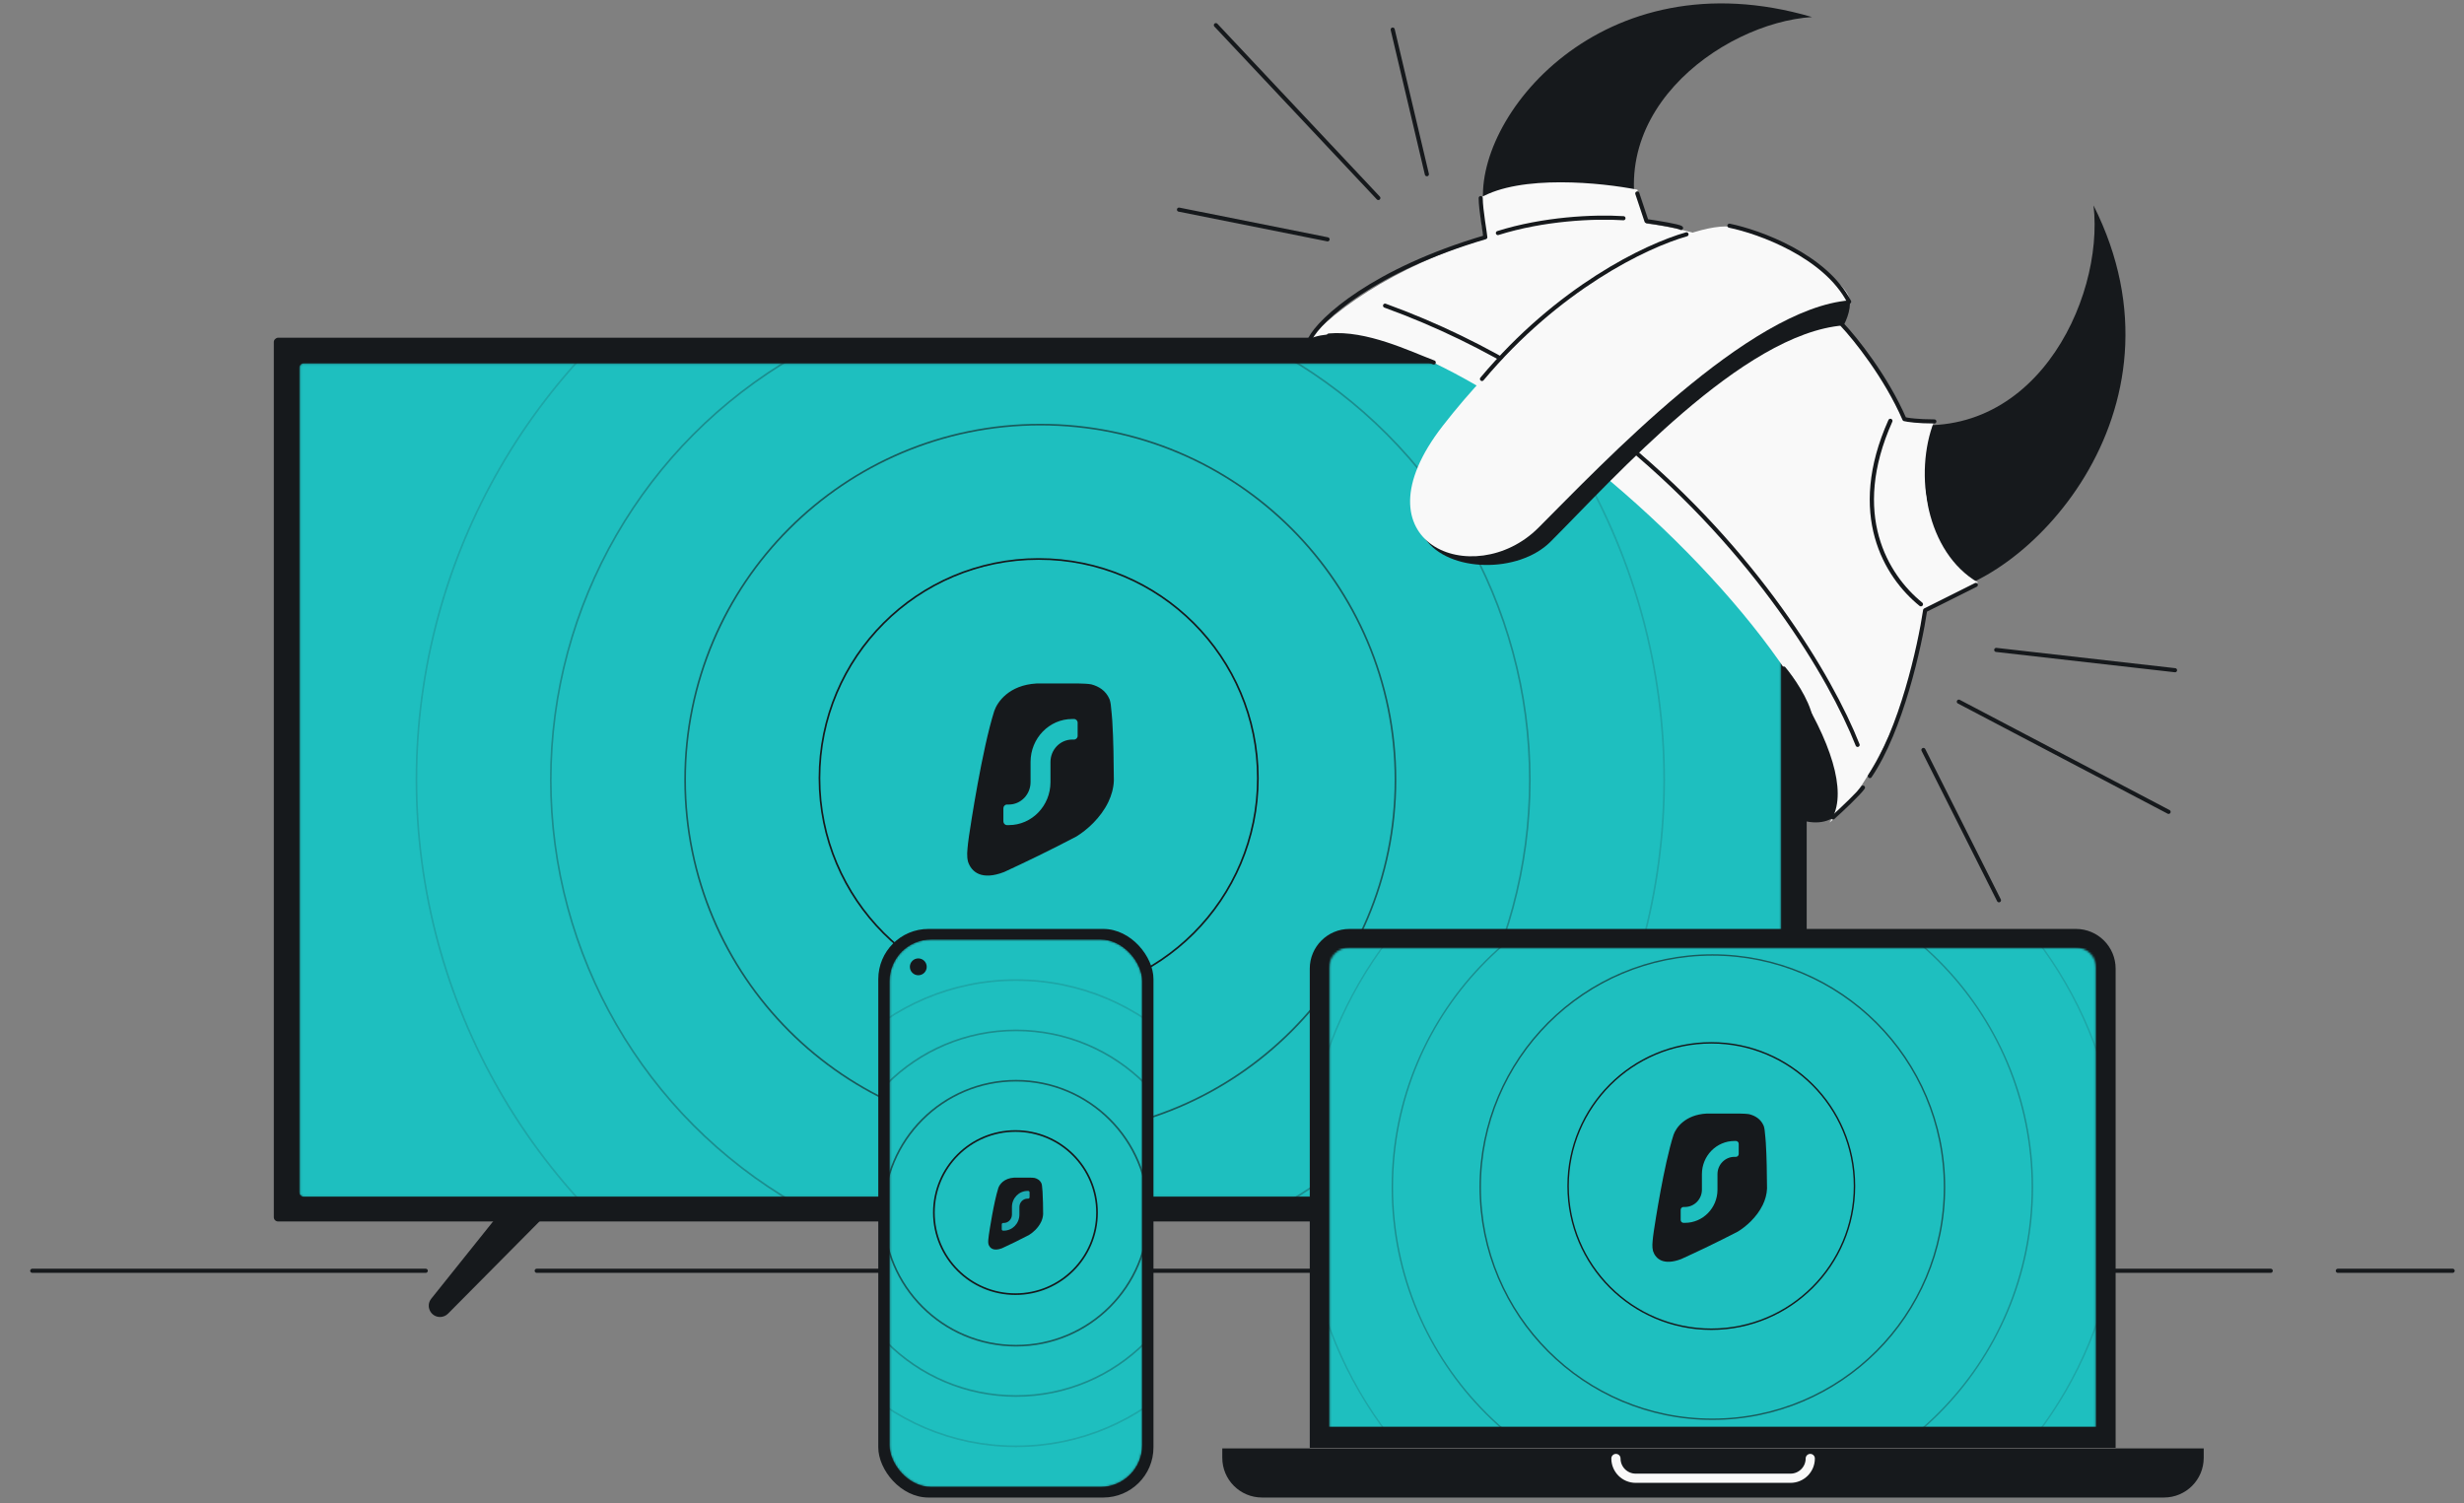
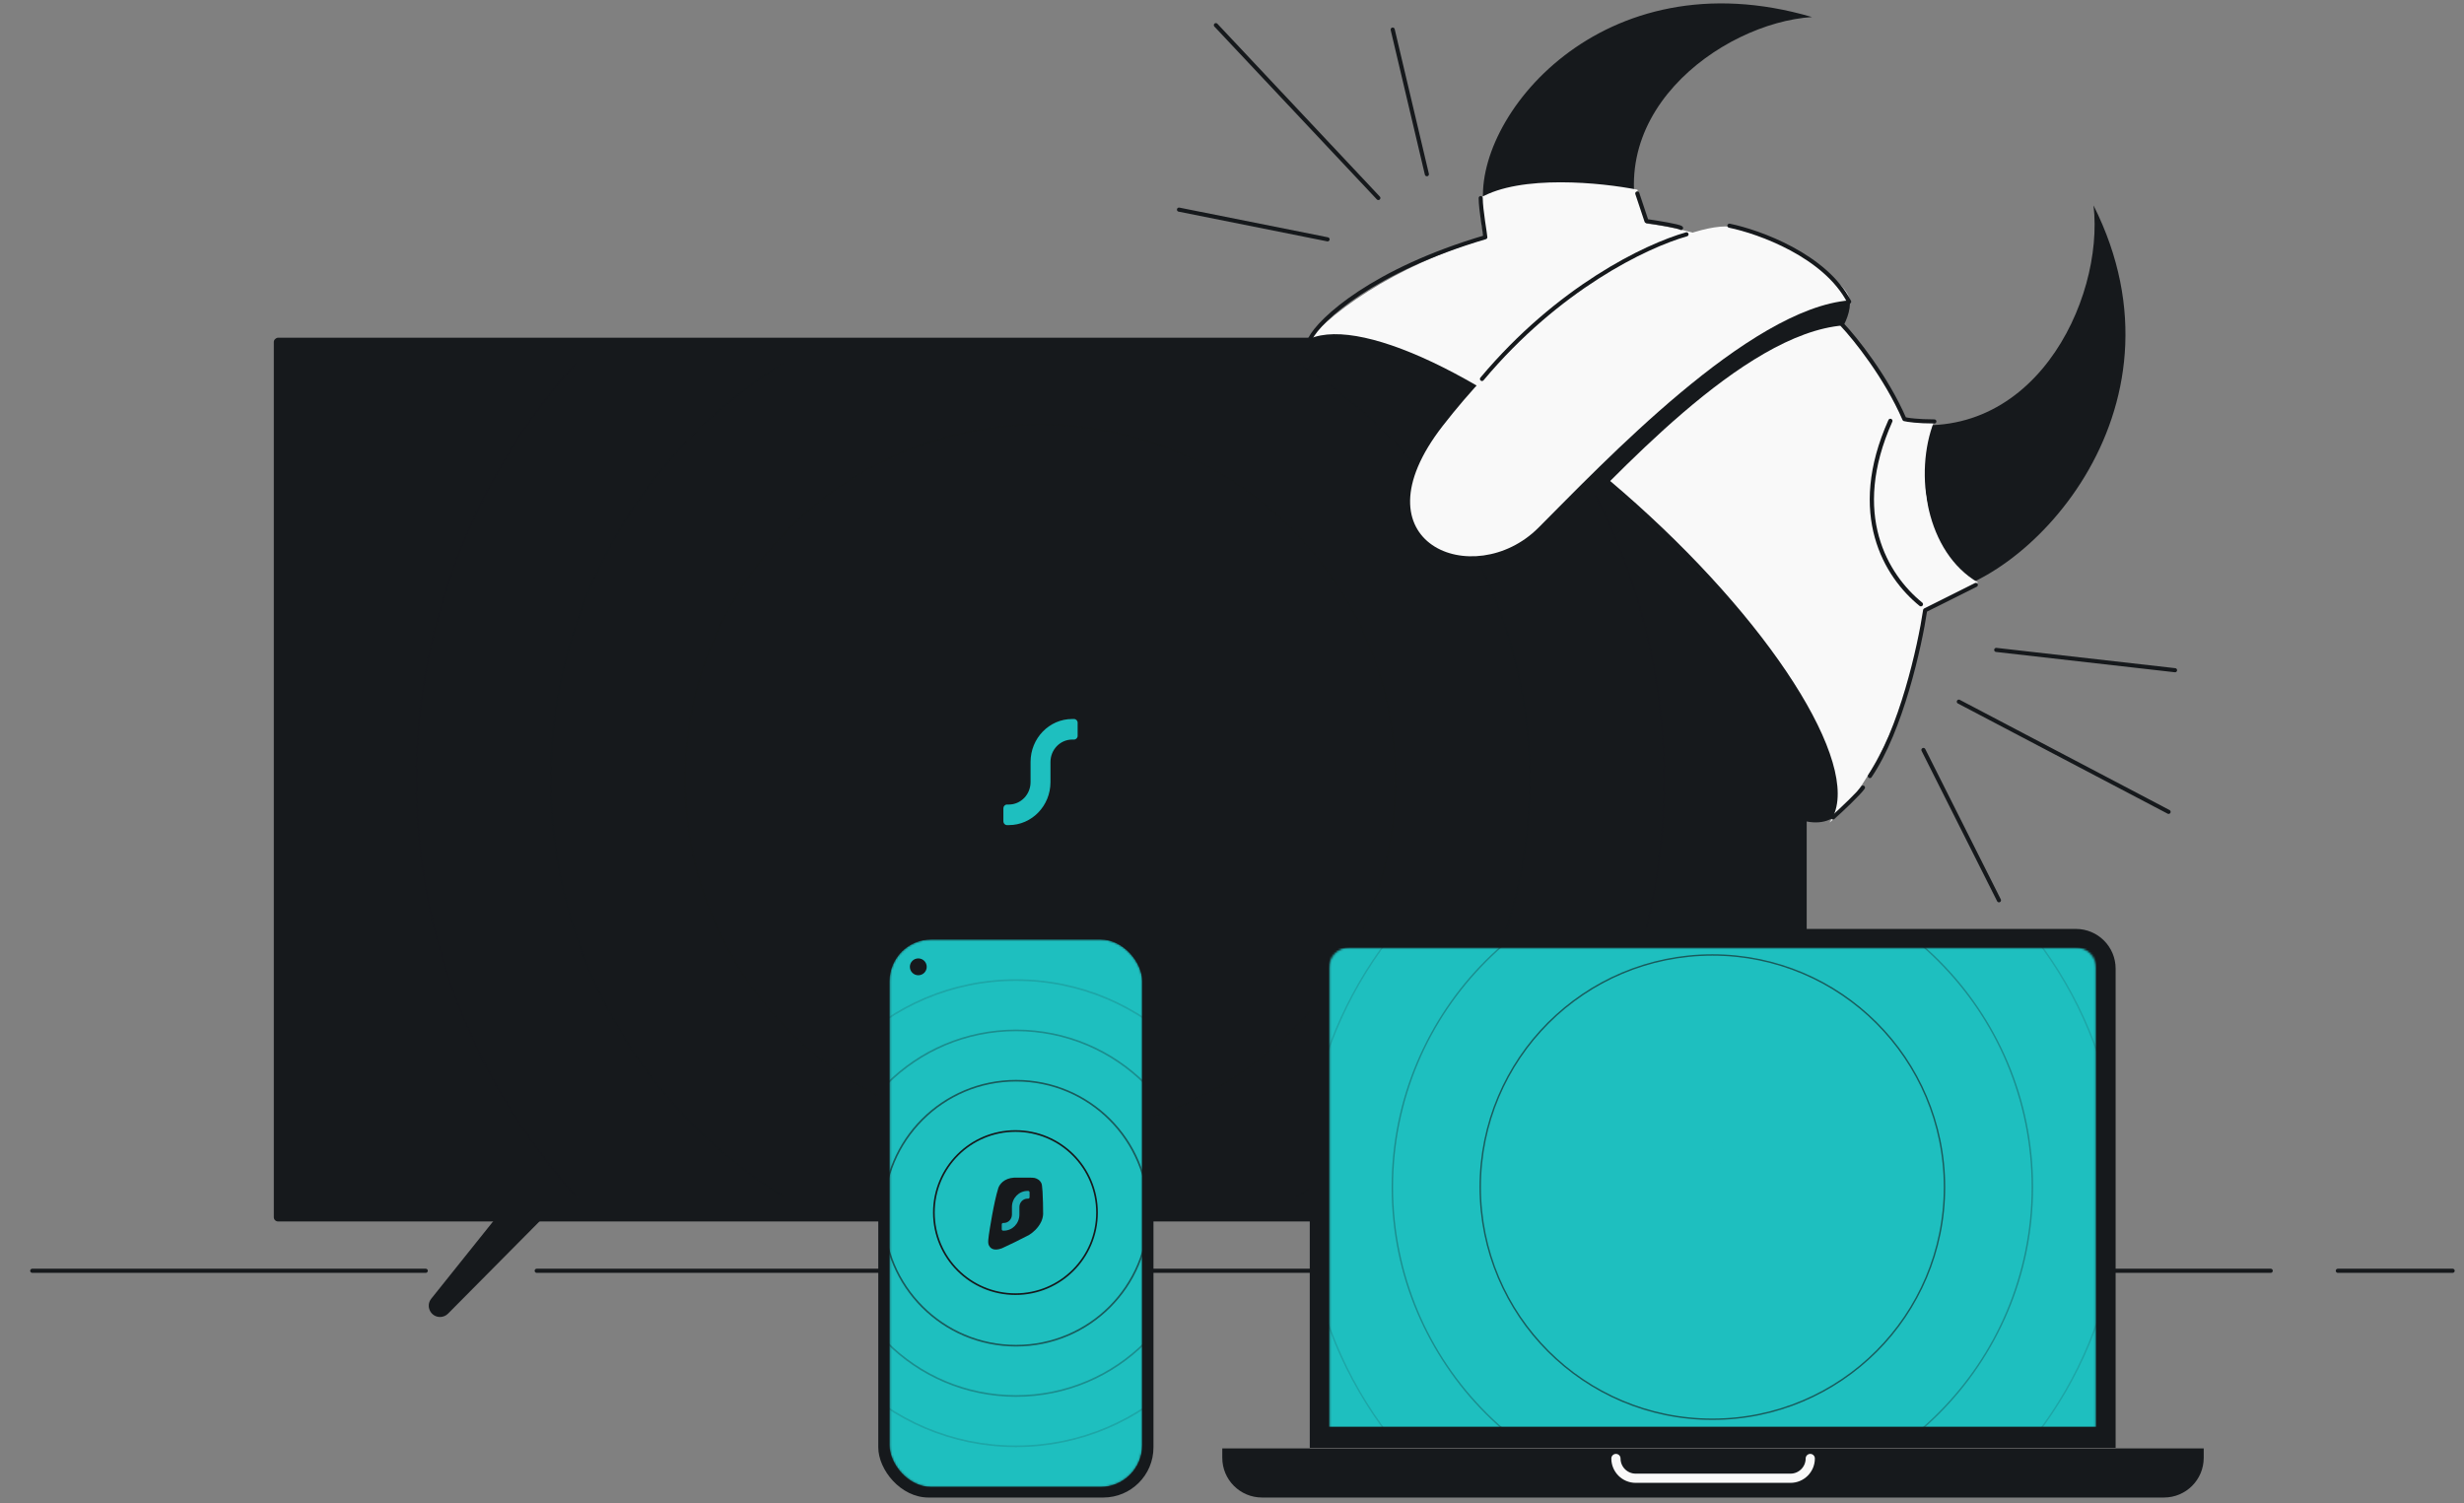
<svg xmlns="http://www.w3.org/2000/svg" width="1200" height="732" viewBox="0 0 1200 732" fill="none">
  <rect x="0" y="0" width="1200" height="732" fill="#808080" stroke="none" />
  <g clip-path="url(#clip0_2096_15677)">
    <path d="M15.701 618.902H207.345M1194.47 618.902H1138.55M261.383 618.902H1105.87" stroke="#16191C" stroke-width="2" stroke-linecap="round" />
    <path d="M861.817 391.842C910.817 424.279 908.747 358.025 902.536 322.139V285.561L656.154 152.363L633.379 168.236C649.482 207.574 822.617 365.893 861.817 391.842Z" fill="#16191C" />
    <path d="M795.168 639.783L737.611 581.735C731.462 575.534 735.855 564.992 744.588 564.992C747.571 564.992 750.393 566.348 752.258 568.678L803.34 632.499C806.212 636.087 803.657 641.405 799.061 641.405C797.599 641.405 796.198 640.821 795.168 639.783Z" fill="#16191C" />
    <path d="M218.194 639.783L275.751 581.735C281.9 575.534 277.507 564.992 268.775 564.992C265.791 564.992 262.969 566.348 261.104 568.678L210.022 632.499C207.15 636.087 209.705 641.405 214.301 641.405C215.763 641.405 217.165 640.821 218.194 639.783Z" fill="#16191C" />
    <rect x="133.355" y="594.878" width="430.399" height="746.527" rx="2.062" transform="rotate(-90 133.355 594.878)" fill="#16191C" />
    <mask id="mask0_2096_15677" style="mask-type:alpha" maskUnits="userSpaceOnUse" x="145" y="176" width="723" height="407">
      <rect x="146.169" y="582.441" width="405.141" height="720.893" rx="1.65" transform="rotate(-90 146.169 582.441)" fill="#D9D9D9" stroke="#1EBFBF" stroke-width="0.825" />
    </mask>
    <g mask="url(#mask0_2096_15677)">
-       <rect x="146.169" y="582.441" width="405.141" height="720.893" rx="1.65" transform="rotate(-90 146.169 582.441)" fill="#1EBFBF" stroke="#1EBFBF" stroke-width="0.825" />
-       <path d="M525.301 332.873C527.575 332.934 529.721 332.979 531.454 333.296C535.08 334.248 538.497 336.288 540.274 340.369C540.274 340.369 540.673 341.095 540.963 343.187C541.254 345.279 541.695 351.084 541.695 351.084C542.303 360.724 542.369 370.75 542.466 380.198C542.309 383.896 541.31 387.37 539.795 390.546C536.09 398.311 529.301 404.295 524.196 407.408C511.561 414.039 499.343 419.944 489 424.701C478.051 428.931 473.081 424.685 471.432 419.645C471.099 418.273 470.984 416.861 471.034 415.557C471.034 415.557 471.135 412.43 471.893 407.296C472.65 402.161 478.232 365.19 484.228 346.237C485.741 341.859 491.382 333.637 504.801 332.873H525.301Z" fill="#16191C" />
      <path d="M523.062 350.173C524.036 350.173 524.826 350.988 524.826 351.994V358.368C524.826 359.374 524.036 360.189 523.062 360.189H522.18C516.334 360.189 511.596 365.081 511.596 371.115V380.903C511.596 392.469 502.513 401.846 491.309 401.846H490.427C489.453 401.846 488.663 401.03 488.663 400.025L488.663 393.651C488.663 392.645 489.453 391.83 490.427 391.83H491.309C497.155 391.83 501.894 386.938 501.894 380.903V371.115C501.894 359.549 510.976 350.173 522.18 350.173L523.062 350.173Z" fill="#1EBFBF" />
      <circle opacity="0.3" cx="506.647" cy="379.79" r="238.401" stroke="#16191C" stroke-width="0.825" />
      <circle opacity="0.15" cx="506.643" cy="379.784" r="303.826" stroke="#16191C" stroke-width="0.825" />
      <circle opacity="0.6" cx="506.641" cy="379.781" r="172.976" stroke="#16191C" stroke-width="0.825" />
      <circle cx="505.844" cy="378.989" r="106.752" stroke="#16191C" stroke-width="0.825" />
    </g>
    <path d="M595.268 705.402H1073.24V709.981C1073.24 720.667 1064.58 729.33 1053.89 729.33H614.617C603.931 729.33 595.268 720.667 595.268 709.981V705.402Z" fill="#16191C" />
    <path d="M786.983 710.319V710.319C786.983 715.635 791.292 719.944 796.607 719.944H871.997C877.312 719.944 881.621 715.635 881.621 710.319V710.319" stroke="#F9F9F9" stroke-width="4.486" stroke-linecap="round" />
    <path d="M637.871 471.761C637.871 461.075 646.534 452.413 657.219 452.413H1011C1021.68 452.413 1030.34 461.075 1030.34 471.761V705.113H637.871V471.761Z" fill="#16191C" />
    <mask id="mask1_2096_15677" style="mask-type:alpha" maskUnits="userSpaceOnUse" x="647" y="461" width="374" height="234">
      <path d="M647.305 471.204C647.305 465.861 651.637 461.529 656.98 461.529H1011.14C1016.48 461.529 1020.81 465.861 1020.81 471.204V694.971H647.305V471.204Z" fill="#1EBFBF" />
    </mask>
    <g mask="url(#mask1_2096_15677)">
      <rect x="647.305" y="461.529" width="373.506" height="233.441" fill="#1EBFBF" />
-       <path d="M847.151 542.335C848.928 542.382 850.606 542.417 851.96 542.661C854.795 543.396 857.466 544.97 858.854 548.119C858.854 548.119 859.166 548.679 859.393 550.294C859.62 551.908 859.965 556.387 859.965 556.387C860.441 563.825 860.492 571.561 860.568 578.852C860.446 581.705 859.665 584.386 858.48 586.837C855.584 592.829 850.277 597.445 846.287 599.848C836.411 604.965 826.86 609.521 818.775 613.191C810.216 616.455 806.331 613.179 805.043 609.29C804.782 608.232 804.692 607.142 804.732 606.135C804.732 606.135 804.811 603.723 805.403 599.761C805.995 595.799 810.358 567.271 815.045 552.647C816.228 549.268 820.637 542.924 831.127 542.335H847.151Z" fill="#16191C" />
      <path d="M845.401 555.684C846.162 555.684 846.779 556.313 846.779 557.089V562.007C846.779 562.783 846.162 563.413 845.401 563.413H844.711C840.142 563.413 836.438 567.187 836.438 571.844V579.396C836.438 588.321 829.338 595.556 820.58 595.556H819.891C819.129 595.556 818.512 594.927 818.512 594.151L818.512 589.232C818.512 588.456 819.129 587.827 819.891 587.827H820.58C825.15 587.827 828.854 584.053 828.854 579.396V571.844C828.854 562.919 835.953 555.684 844.711 555.684L845.401 555.684Z" fill="#1EBFBF" />
      <circle opacity="0.3" cx="833.942" cy="578.155" r="155.845" stroke="#16191C" stroke-width="0.704" />
      <circle opacity="0.15" cx="833.943" cy="578.155" r="198.637" stroke="#16191C" stroke-width="0.704" />
      <circle opacity="0.6" cx="833.943" cy="578.153" r="113.053" stroke="#16191C" stroke-width="0.704" />
-       <circle cx="833.419" cy="577.624" r="69.739" stroke="#16191C" stroke-width="0.704" />
    </g>
    <rect x="427.737" y="452.413" width="134.016" height="276.92" rx="24.436" fill="#16191C" />
    <mask id="mask2_2096_15677" style="mask-type:alpha" maskUnits="userSpaceOnUse" x="433" y="457" width="124" height="268">
      <rect x="433.209" y="457.542" width="123.076" height="266.664" rx="20.364" fill="#D9D9D9" />
    </mask>
    <g mask="url(#mask2_2096_15677)">
      <rect x="433.209" y="457.542" width="123.076" height="266.664" rx="20.364" fill="#1EBFBF" />
      <path d="M501.592 573.536C502.443 573.559 503.247 573.576 503.896 573.694C505.254 574.051 506.534 574.815 507.199 576.343C507.199 576.343 507.349 576.615 507.457 577.399C507.566 578.182 507.731 580.356 507.731 580.356C507.959 583.966 507.984 587.721 508.02 591.259C507.962 592.644 507.587 593.945 507.02 595.135C505.632 598.043 503.09 600.283 501.178 601.449C496.446 603.933 491.87 606.144 487.997 607.926C483.896 609.51 482.035 607.92 481.418 606.032C481.293 605.518 481.25 604.99 481.269 604.501C481.269 604.501 481.307 603.33 481.59 601.407C481.874 599.484 483.965 585.639 486.21 578.541C486.777 576.901 488.889 573.822 493.915 573.536H501.592Z" fill="#16191C" />
      <path d="M500.753 580.015C501.118 580.015 501.414 580.32 501.414 580.697V583.084C501.414 583.46 501.118 583.766 500.753 583.766H500.423C498.234 583.766 496.459 585.598 496.459 587.858V591.523C496.459 595.855 493.058 599.366 488.862 599.366H488.531C488.167 599.366 487.871 599.061 487.871 598.684L487.871 596.297C487.871 595.921 488.167 595.615 488.531 595.615H488.862C491.051 595.615 492.826 593.783 492.826 591.523V587.858C492.826 583.526 496.227 580.015 500.423 580.015L500.753 580.015Z" fill="#1CACB4" />
      <circle opacity="0.3" cx="494.837" cy="590.857" r="89.029" stroke="#16191C" stroke-width="0.815" />
      <circle opacity="0.15" cx="494.835" cy="590.854" r="113.531" stroke="#16191C" stroke-width="0.815" />
      <circle opacity="0.6" cx="494.834" cy="590.854" r="64.527" stroke="#16191C" stroke-width="0.815" />
      <circle cx="494.536" cy="590.556" r="39.726" stroke="#16191C" stroke-width="0.815" />
    </g>
    <circle cx="447.225" cy="470.873" r="4.103" fill="#16191C" />
    <path fill-rule="evenodd" clip-rule="evenodd" d="M1019.57 100.02C1024.98 146.164 989.459 220.835 919.128 204.947C918.069 204.708 916.92 205.072 916.339 205.989C905.919 222.459 903.918 277.091 937.329 289.72C937.662 289.845 938.011 289.904 938.366 289.885C984.786 287.466 1070.27 200.944 1019.57 100.02ZM882.488 8.302C838.373 11.098 774.368 57.432 802.745 120.84C791.264 146.088 728.529 142.517 722.624 101.056C716.461 57.776 779.845 -21.823 882.488 8.302Z" fill="#16191C" />
    <path fill-rule="evenodd" clip-rule="evenodd" d="M637.765 164.998C637.89 164.855 638.016 164.713 638.144 164.57C672.173 126.64 797.113 67.344 886.376 147.426C978.709 230.262 931.24 356.872 897.211 394.802C895.202 397.041 893.112 398.971 890.942 400.607C908.585 377.095 867.099 308.315 796.848 245.291C731.721 186.862 664.349 153.546 637.765 164.998Z" fill="#F9F9F9" />
-     <path d="M904.683 362.779C891.475 329.321 854.749 268.413 792.217 216.648C777.795 204.709 762 193.257 744.805 182.74C723.543 169.736 700.141 158.162 674.544 148.866M698.253 176.515C686.06 171.914 665.402 161.746 647.182 163.402M868.719 325.587C872.4 329.958 880.175 340.908 881.832 349.742" stroke="#16191C" stroke-width="2" stroke-linecap="round" />
    <path d="M703.43 219.636C757.503 150.083 818.124 121.551 838.271 125.58C853.876 129.944 867.035 136.114 877.079 142.119C882.452 140.805 894.44 139.232 899.405 143.453C902.331 145.939 900.677 153.306 897.857 158.473C848.672 162.355 786.387 232.593 755.102 263.858C739.559 279.391 705.455 278.916 694.08 262.362C691.766 259.136 687.294 250.296 687.915 240.737C688.535 231.179 692.021 233.221 693.687 235.437C695.808 230.61 698.993 225.344 703.43 219.636Z" fill="#16191C" />
    <path d="M678.261 14.412L694.907 84.846M671.269 96.425L592.148 12.243M574.18 102.096L646.545 116.567M972.191 316.524L1059.27 326.411M1056.13 395.398L953.977 341.731M936.734 365.25L973.519 438.458" stroke="#16191C" stroke-width="2" stroke-linecap="round" />
    <path d="M844.424 110.626C876.823 119.687 900.925 139.244 900.802 146.276C851.617 150.157 780.487 225.786 749.201 257.051C717.915 288.315 658.129 264.65 702.643 207.39C756.715 137.836 824.277 106.598 844.424 110.626Z" fill="#F9F9F9" />
    <path d="M724.223 119.707C721.491 113.997 720.806 101.811 720.805 96.432C740.542 84.886 780.131 88.93 797.458 92.396C798.203 101.582 802.01 109.981 803.82 113.032C778.426 117.636 726.954 125.418 724.223 119.707Z" fill="#F9F9F9" />
-     <path d="M821.354 114.116C801.39 119.806 758.822 140.341 721.742 184.565M729.495 113.498C751.599 106.527 776.179 105.347 790.647 106.274" stroke="#16191C" stroke-width="2" stroke-linecap="round" />
+     <path d="M821.354 114.116C801.39 119.806 758.822 140.341 721.742 184.565M729.495 113.498" stroke="#16191C" stroke-width="2" stroke-linecap="round" />
    <path d="M963.337 283.711C938.044 268.971 931.991 230.644 941.921 205.197L913.748 201.984C889.76 255.52 919.258 287.617 937.269 297.056L963.337 283.711Z" fill="#F9F9F9" />
    <path d="M920.634 204.973C900.24 250.489 918.505 280.508 935.504 294.282" stroke="#16191C" stroke-width="2.07" stroke-linecap="round" />
    <path d="M638.13 164.874C642.99 155.528 668.635 131.678 723.364 115.528C723.364 114.407 721.121 102.07 721.121 96.463M842.243 109.921C856.822 112.912 888.897 124.5 900.56 146.93M897.196 158.145C903.551 164.874 918.504 183.491 927.476 204.127C928.972 204.5 933.981 205.248 942.056 205.248M962.243 284.874L937.57 297.211C934.953 314.781 925.906 355.528 910.654 377.958M892.71 398.145C896.822 394.407 905.495 386.257 907.289 383.566M797.383 94.22L801.869 107.678C807.102 108.426 817.794 110.145 818.691 111.042" stroke="#16191C" stroke-width="2" stroke-linecap="round" stroke-linejoin="round" />
  </g>
  <defs>
    <clipPath id="clip0_2096_15677">
      <rect width="1200" height="731.215" rx="50" fill="white" />
    </clipPath>
  </defs>
</svg>